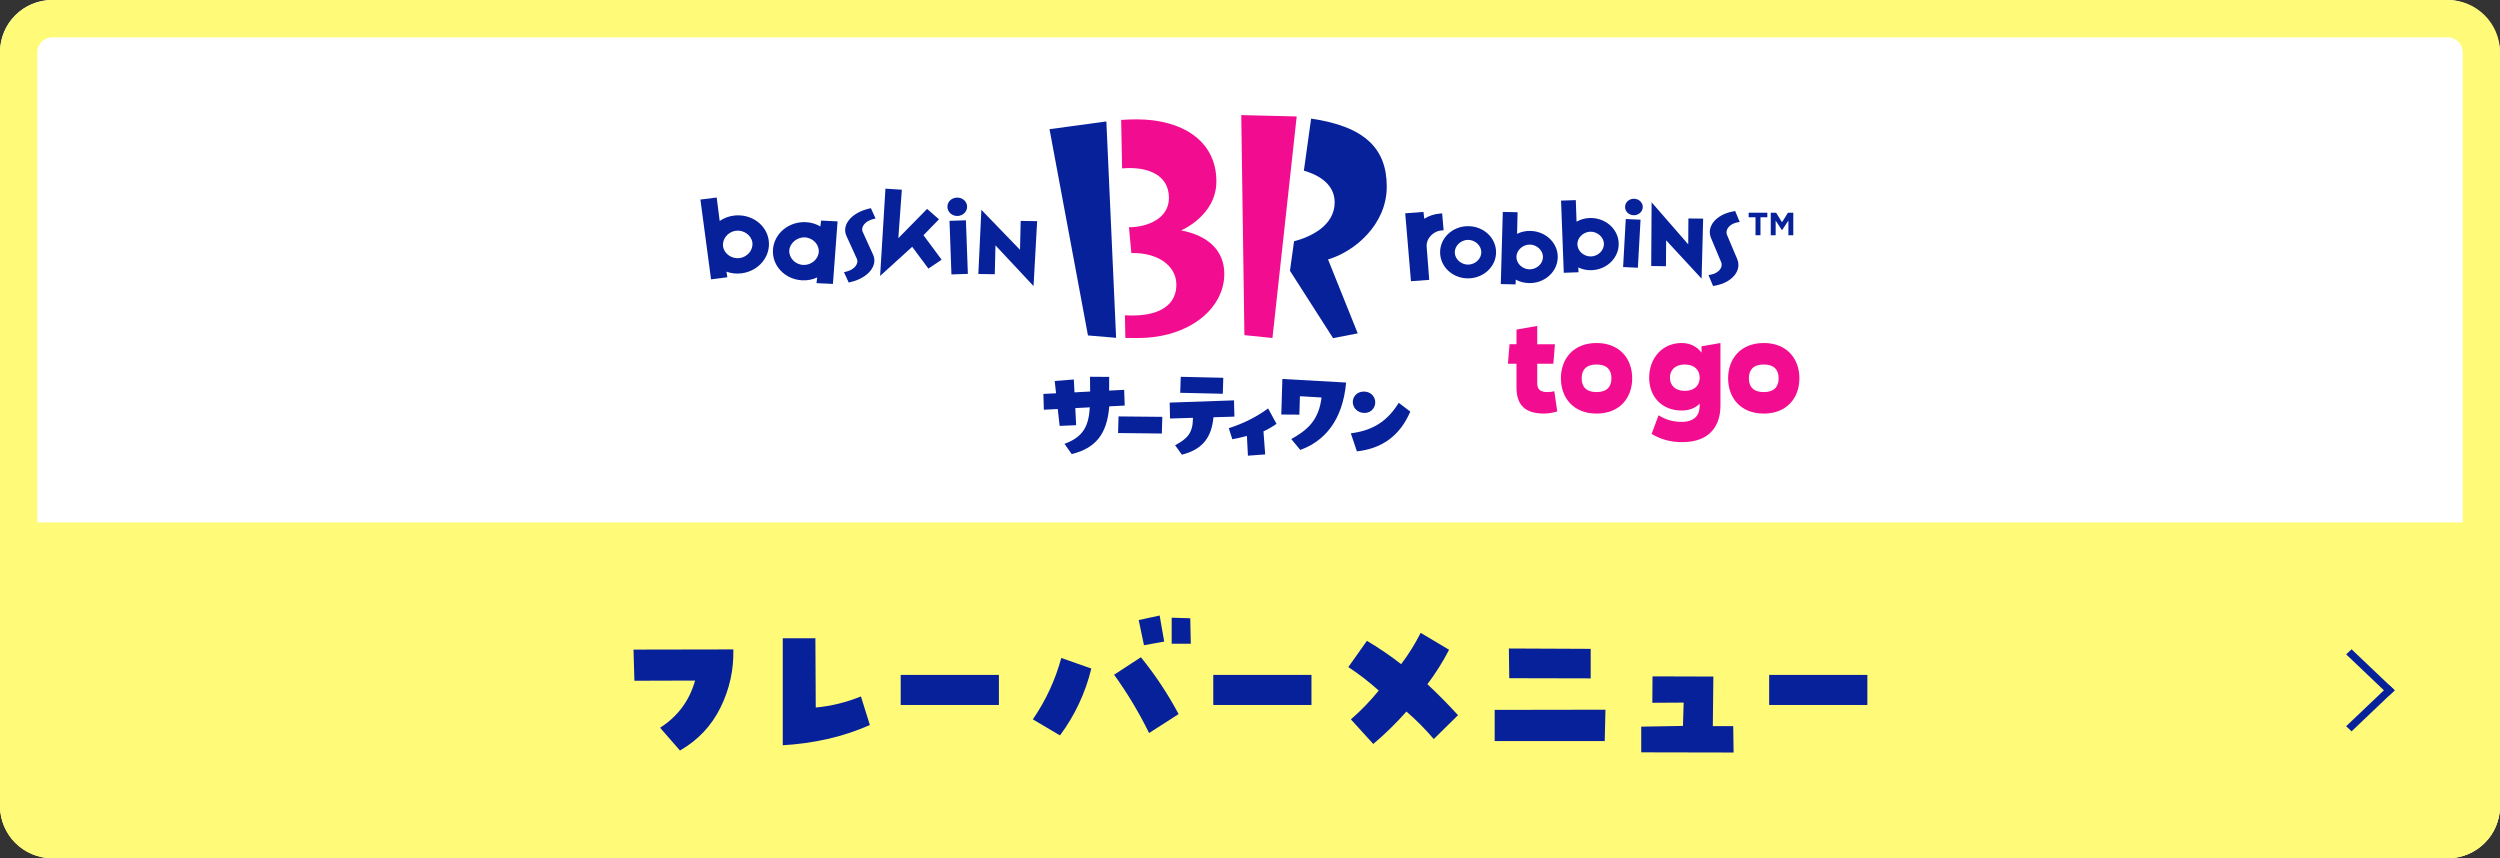
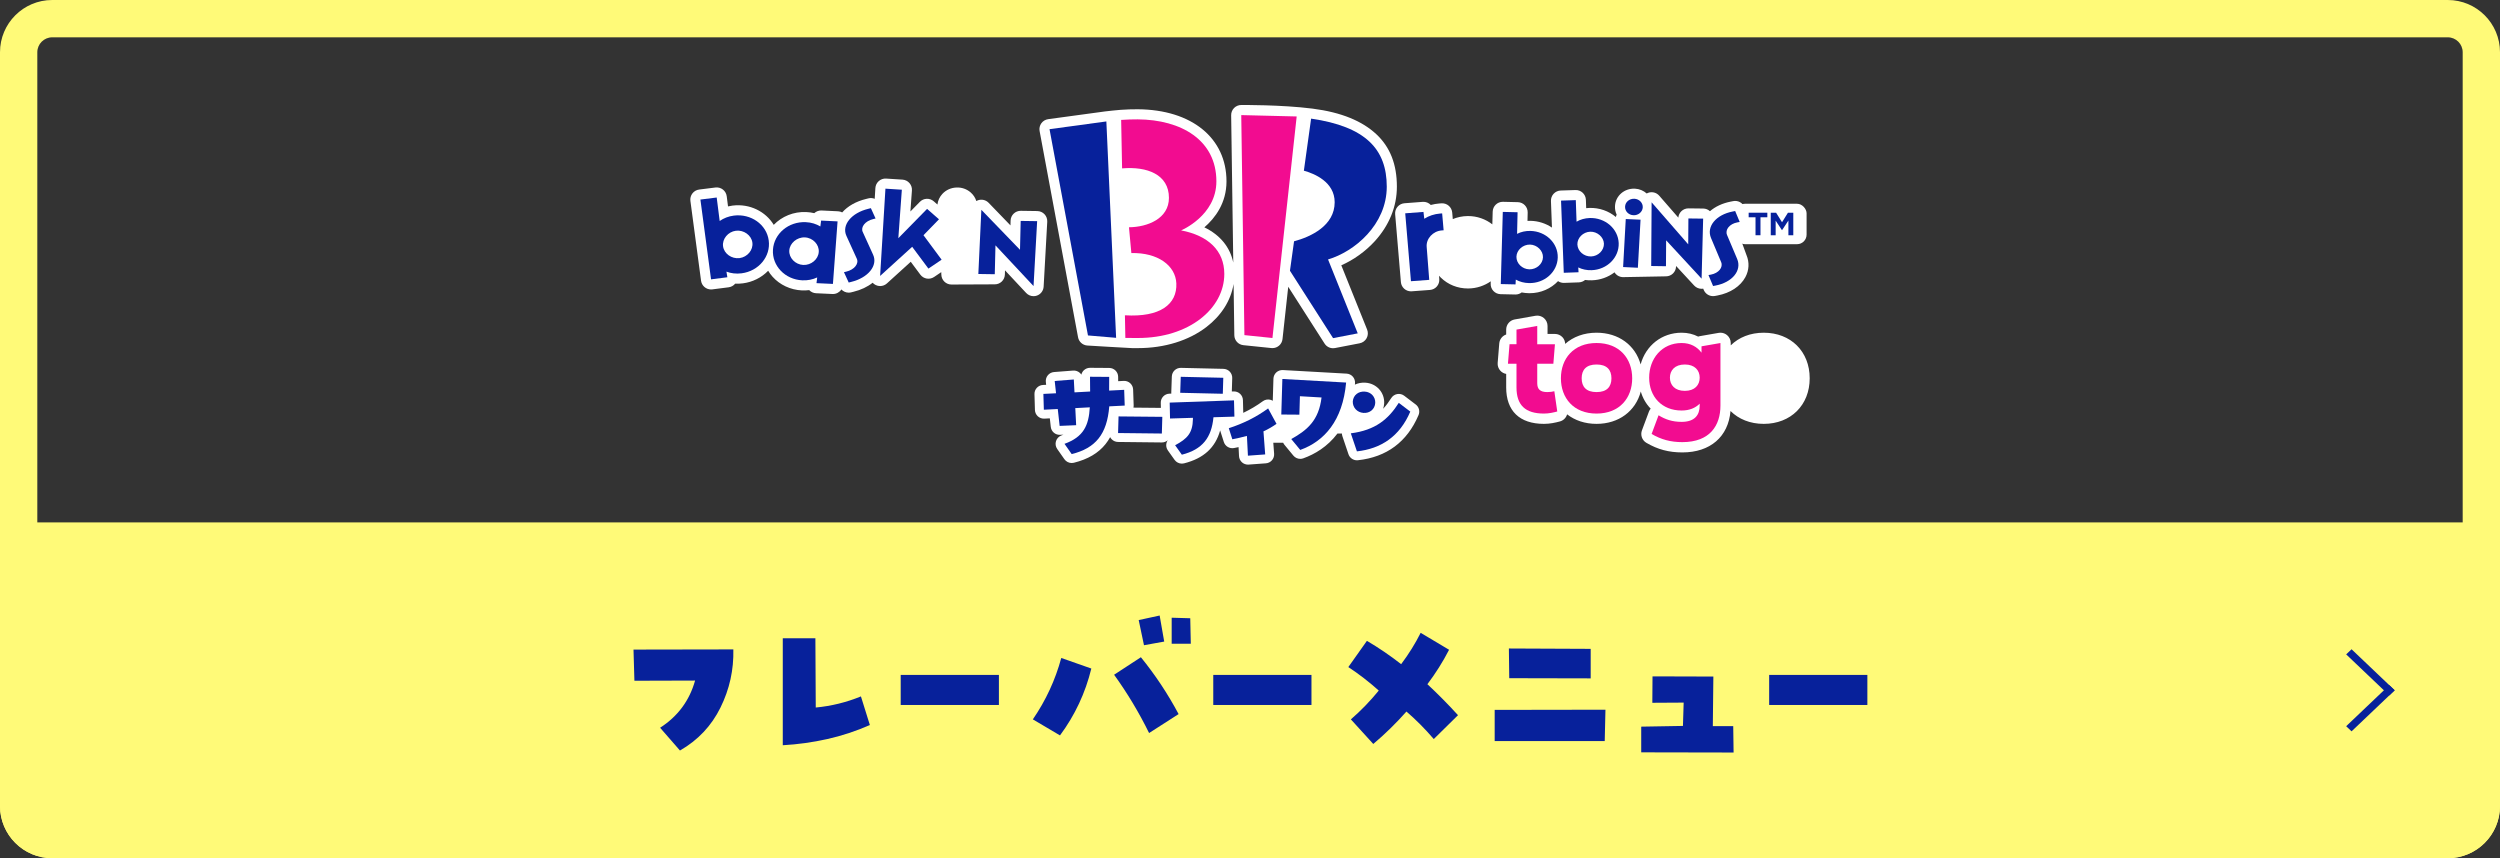
<svg xmlns="http://www.w3.org/2000/svg" id="_レイヤー_2" viewBox="0 0 670 230">
  <rect x="0" y="0" width="670" height="230" fill="#333333" stroke="none" />
  <defs>
    <style>.cls-1{fill:#f20c90;}.cls-2{fill:#fffa78;}.cls-3{fill:#fff;}.cls-4{fill:#07219b;}</style>
  </defs>
  <g id="design">
    <g>
-       <rect class="cls-3" y="0" width="670" height="230" rx="14" ry="14" />
      <path class="cls-2" d="m0,140h670v76c0,7.727-6.273,14-14,14H14c-7.727,0-14-6.273-14-14v-76h0Z" />
      <g>
        <path class="cls-4" d="m176.907,195.037c4.752-3.06,7.877-7.275,9.375-12.646l-16.26.049-.244-8.35,26.758-.049c.13,5.469-1.018,10.661-3.442,15.576-2.425,4.916-6.047,8.757-10.864,11.523l-5.322-6.104Z" />
        <path class="cls-4" d="m218.62,189.617c4.167-.391,8.203-1.383,12.109-2.979l2.393,7.666c-3.679,1.628-7.479,2.881-11.401,3.76-3.923.879-7.902,1.433-11.938,1.66v-28.662h8.74l.098,18.555Z" />
        <path class="cls-4" d="m267.706,180.877v8.057h-26.318v-8.057h26.318Z" />
        <path class="cls-4" d="m292.476,179.168c-1.595,6.543-4.395,12.517-8.398,17.92l-7.275-4.297c3.483-5.078,6.022-10.562,7.617-16.455l8.057,2.832Zm6.104,1.66l7.178-4.688c3.841,4.721,7.21,9.799,10.107,15.234l-7.91,5.078c-2.702-5.501-5.827-10.709-9.375-15.625Zm12.207-15.869l1.221,6.982-5.42.977-1.416-6.738,5.615-1.221Zm3.223.586l4.98.146.146,6.836h-5.127v-6.982Z" />
        <path class="cls-4" d="m351.474,180.877v8.057h-26.318v-8.057h26.318Z" />
        <path class="cls-4" d="m362.034,192.791c2.669-2.311,5.159-4.883,7.471-7.715-2.604-2.344-5.322-4.443-8.154-6.299l4.98-7.031c3.157,1.855,6.217,3.939,9.18,6.25,2.051-2.734,3.792-5.533,5.225-8.398l7.617,4.541c-1.66,3.223-3.597,6.299-5.811,9.229,2.767,2.572,5.501,5.339,8.203,8.301l-6.494,6.396c-2.312-2.701-4.753-5.159-7.324-7.373-2.767,3.125-5.729,6.022-8.887,8.691l-6.006-6.592Z" />
        <path class="cls-4" d="m400.573,198.602v-8.35l29.688-.049-.195,8.398h-29.492Zm25.732-24.707v7.91l-21.826-.049-.098-7.959,21.924.098Z" />
        <path class="cls-4" d="m459.181,181.316l-.146,13.281h5.469l.098,7.08-24.756-.049v-6.885l11.182-.195.195-6.25-8.398.049.049-7.08,16.309.049Z" />
        <path class="cls-4" d="m500.454,180.877v8.057h-26.318v-8.057h26.318Z" />
      </g>
      <g>
        <polygon class="cls-4" points="640.329 186.375 628.773 175.375 630.218 174 641.773 185 640.329 186.375" />
        <polygon class="cls-4" points="641.773 185 630.218 196 628.773 194.625 640.329 183.625 641.773 185" />
      </g>
      <g>
        <g>
          <path class="cls-3" d="m472.688,89.168c-3.611,0-6.678,1.247-8.848,3.386v-.626c0-.815-.36-1.588-.984-2.113-.501-.422-1.132-.648-1.777-.648-.157,0-.316.013-.474.041l-5.07.884c-.149.026-.294.064-.434.112-1.319-.68-2.817-1.037-4.424-1.037-5.345,0-9.61,3.468-10.987,8.489-1.439-5.141-5.897-8.489-11.814-8.489-3.378,0-6.271,1.101-8.408,2.994-.023-.656-.265-1.289-.715-1.777-.523-.566-1.259-.889-2.03-.889h-1.982v-2.147c0-.816-.361-1.59-.986-2.115-.501-.42-1.13-.646-1.774-.646-.16,0-.32.014-.48.042l-5.561.982c-1.319.233-2.281,1.379-2.281,2.719v1.314c-1.012.347-1.765,1.267-1.856,2.388l-.425,5.234c-.063.768.199,1.528.722,2.095.415.45.964.746,1.559.849v3.626c0,6.294,3.594,9.76,10.121,9.76,1.617,0,3.011-.311,4.276-.649.962-.256,1.67-.999,1.932-1.902,2.078,1.622,4.779,2.551,7.888,2.551,5.986,0,10.472-3.43,11.857-8.673.524,1.792,1.429,3.351,2.649,4.594-.201.239-.362.513-.474.813l-1.865,5.005c-.469,1.258.035,2.67,1.194,3.347,3.041,1.777,6.013,2.569,9.637,2.569,7.489,0,12.321-4.214,12.905-11.102,2.174,2.176,5.264,3.448,8.909,3.448,7.249,0,12.312-5.023,12.312-12.214s-5.063-12.214-12.312-12.214Z" />
          <path class="cls-1" d="m417.345,110.279c-.982.262-2.192.556-3.566.556-5.005,0-7.36-2.257-7.36-7v-6.346h-2.29l.425-5.234h1.865v-3.925l5.561-.981v4.907h4.743l-.425,5.234h-4.318v5.201c0,1.635.785,2.388,2.715,2.388.72,0,1.374-.098,1.865-.229l.785,5.43Z" />
          <path class="cls-1" d="m437.427,101.382c0,5.234-3.336,9.454-9.551,9.454s-9.552-4.22-9.552-9.454,3.337-9.454,9.552-9.454,9.551,4.22,9.551,9.454Zm-5.561,0c0-2.29-1.243-3.696-3.99-3.696s-3.991,1.406-3.991,3.696,1.243,3.696,3.991,3.696,3.99-1.407,3.99-3.696Z" />
          <path class="cls-1" d="m456.009,92.812l5.07-.883v16.781c0,5.234-2.748,9.781-10.205,9.781-3.206,0-5.725-.72-8.244-2.192l1.865-5.005c1.799,1.112,3.663,1.766,6.182,1.766,3.5,0,4.841-1.832,4.841-4.351v-.523c-1.144,1.145-2.748,1.832-4.841,1.832-5.332,0-8.701-3.729-8.701-8.799s3.37-9.29,8.701-9.29c2.388,0,4.154,1.014,5.332,2.584v-1.701Zm-.491,8.407c0-1.963-1.308-3.533-3.99-3.533s-3.991,1.57-3.991,3.533,1.309,3.533,3.991,3.533,3.99-1.57,3.99-3.533Z" />
-           <path class="cls-1" d="m482.239,101.382c0,5.234-3.336,9.454-9.551,9.454s-9.552-4.22-9.552-9.454,3.337-9.454,9.552-9.454,9.551,4.22,9.551,9.454Zm-5.561,0c0-2.29-1.243-3.696-3.99-3.696s-3.991,1.406-3.991,3.696,1.243,3.696,3.991,3.696,3.99-1.407,3.99-3.696Z" />
        </g>
        <g>
          <rect class="cls-3" x="465.077" y="54.609" width="19.089" height="10.833" rx="2.55" ry="2.55" />
          <g>
            <path class="cls-3" d="m368.843,35.961c-3.711-3.475-9.278-5.853-17.076-6.85-8.298-1.06-19.044-.972-19.044-.972-.733-.02-1.448.264-1.971.782-.523.518-.813,1.227-.802,1.963l.566,39.486c-.863-4.156-3.545-7.407-7.748-9.445,2.9-2.503,5.931-6.509,5.931-12.321,0-11.637-9.333-19.221-23.778-19.323-1.436-.011-2.997.043-4.636.157-.818.057-3.389.323-4.144.425l-15.234,2.073c-.734.1-1.395.496-1.829,1.097-.434.601-.603,1.353-.467,2.082l10.306,55.28c.224,1.198,1.22,2.099,2.434,2.201,0,0,11.504.7,12.094.7.292,0,.573-.001.841-.002.252-.001.496-.001.733-.001,7.051,0,13.549-2.007,18.296-5.651,4.034-3.097,6.555-7.12,7.285-11.532l.197,13.742c.02,1.373,1.064,2.514,2.43,2.654l7.514.773c.094.01.188.014.28.014,1.364,0,2.536-1.028,2.688-2.413l1.535-14.026,9.742,15.225c.504.787,1.369,1.248,2.28,1.248.17,0,.342-.016.514-.049l6.61-1.277c.793-.153,1.477-.653,1.863-1.363.387-.71.436-1.555.135-2.305l-6.921-17.228c3.312-1.461,6.48-3.726,8.976-6.462,3.872-4.244,5.919-9.297,5.919-14.613,0-5.991-1.804-10.593-5.516-14.069Z" />
            <path class="cls-3" d="m277.995,56.562l-4.412-.064c-1.478-.027-2.711,1.158-2.746,2.643l-.03,1.265-5.857-6.06c-.751-.777-1.892-1.033-2.902-.652-.137.052-.267.114-.391.186-.28-.885-.802-1.682-1.533-2.317-1.034-.897-2.375-1.365-3.743-1.311-1.481.045-2.837.649-3.818,1.702-.749.804-1.207,1.8-1.331,2.859l-.989-.866c-1.08-.946-2.71-.884-3.716.14l-2.541,2.589.408-5.637c.052-.72-.185-1.431-.659-1.975-.474-.544-1.146-.876-1.867-.922l-4.396-.283c-.718-.048-1.425.195-1.964.671-.54.476-.868,1.147-.911,1.865l-.176,2.887c-.53-.217-1.13-.268-1.718-.111-.247.066-.325.084-.561.14l-.039.009c-2.685.65-4.915,1.922-6.393,3.604-.342-.176-.719-.282-1.111-.301l-4.41-.212c-.752-.036-1.453.24-1.969.717-.69-.165-1.401-.264-2.131-.296-3.416-.162-6.568,1.186-8.73,3.427-2.145-3.563-6.43-5.733-11.015-5.165-.42.053-.832.128-1.236.224l-.346-2.723c-.188-1.481-1.542-2.529-3.022-2.345l-4.367.547c-.716.09-1.367.462-1.807,1.033-.441.571-.635,1.295-.539,2.011l2.853,21.384c.181,1.36,1.343,2.35,2.68,2.349.115,0,.231-.007.347-.022l4.372-.56c.689-.088,1.317-.438,1.754-.974.677.033,1.362.005,2.054-.084,2.603-.329,5.015-1.54,6.781-3.372.337.562.73,1.098,1.178,1.599,1.952,2.183,4.803,3.518,7.825,3.664.676.032,1.342.007,1.995-.074.479.501,1.134.801,1.831.834l4.404.206c.043.002.086.003.128.003.937,0,1.772-.483,2.259-1.222.51.543,1.225.856,1.972.856.247,0,.498-.034.746-.105.145-.042.215-.058.319-.082l.213-.051c2.005-.488,3.756-1.324,5.13-2.418.231.255.512.468.834.623.373.179.773.266,1.17.266.66,0,1.312-.241,1.821-.704l6.386-5.804,2.57,3.449c.864,1.16,2.488,1.435,3.686.625l1.921-1.298.026.712c.052,1.461,1.253,2.61,2.704,2.61l11.577-.051c1.483.028,2.711-1.157,2.746-2.642l.027-1.115,5.678,6.072c.521.558,1.242.858,1.978.858.309,0,.622-.053.923-.162,1.019-.37,1.719-1.312,1.779-2.394l.967-17.397c.041-.736-.22-1.457-.723-1.996-.503-.539-1.203-.85-1.941-.861Z" />
            <path class="cls-3" d="m467.477,61.874c1.707-.75,2.047-1.561,1.213-3.417l-1.169-2.942c-.496-1.194-1.767-1.868-3.034-1.614l-.23.047c-.115.024-.197.041-.365.071-.01.002-.021.004-.031.006-2.222.427-4.146,1.327-5.591,2.575-.489-.447-1.125-.704-1.792-.712l-3.953-.048c-.723-.01-1.415.27-1.929.775-.465.456-.748,1.062-.802,1.706l-5.122-5.88c-.739-.849-1.927-1.151-2.983-.76-.129.048-.252.105-.37.17-.84-.747-1.941-1.228-3.164-1.291-.014-.001-.027-.001-.041-.002-2.831-.099-5.157,1.948-5.294,4.654-.046.808.11,1.597.447,2.313-.095.197-.164.41-.21.631-1.895-1.586-4.404-2.518-7.12-2.43-.283.01-.563.031-.839.062l-.078-2.246c-.052-1.492-1.307-2.665-2.793-2.612l-3.954.129c-.72.023-1.401.333-1.892.86-.491.527-.752,1.228-.725,1.948l.269,7.126c-1.654-1.121-3.647-1.766-5.707-1.812-.286-.006-.57-.002-.851.014l.052-2.249c.035-1.494-1.148-2.734-2.643-2.769l-3.964-.093c-.022-.001-.043-.001-.065-.001-1.461,0-2.664,1.163-2.705,2.632l-.095,3.414c-1.77-1.39-4.039-2.227-6.507-2.227-.039,0-.079 0-.118.001h-.007c-1.389.018-2.732.299-3.967.812l-.153-1.757c-.128-1.467-1.408-2.565-2.874-2.467l-.498.033c-.012.001-.023.002-.035.002-.805.063-1.584.198-2.335.403-.542-.569-1.328-.899-2.167-.832l-4.892.373c-.72.055-1.388.395-1.855.945-.468.55-.697,1.263-.636,1.983l1.538,18.199c.119,1.411,1.301,2.479,2.695,2.479.067,0,.135-.003.203-.008l4.894-.364c.717-.053,1.384-.39,1.853-.935.469-.546.701-1.255.646-1.972l-.069-.899c.152.17.308.338.474.499,1.93,1.882,4.504,2.914,7.256,2.914.051,0,.103-0.0.154-.001,2.16-.025,4.256-.712,5.974-1.92l-.019.666c-.02.72.248,1.419.744,1.941.497.522,1.18.825,1.901.841l3.956.089c.021 0.0.041.001.062.001.616,0,1.187-.207,1.644-.557.612.123,1.243.19,1.896.203.088.002.175.003.262.003,3-0,5.717-1.248,7.594-3.235.436.299.962.475,1.526.475.033,0,.066-.001.098-.002l3.957-.141c.614-.022,1.199-.252,1.661-.646.605.085,1.224.115,1.851.093,2.227-.078,4.324-.829,6.033-2.137.086.14.184.275.296.399.483.536,1.16.856,1.88.891l11.574-.216c.013 0.0.026 0.0.039 0.0.708,0,1.388-.277,1.894-.773.516-.505.809-1.195.813-1.916l.001-.094,4.855,5.251c.522.565,1.247.869,1.988.869.144,0,.289-.013.432-.037l.146.346c.428,1.015,1.419,1.656,2.494,1.656.142,0,.285-.011.429-.034l.088-.014c.24-.038.384-.062.676-.127,3.419-.657,6.139-2.444,7.467-4.909,1.006-1.867,1.114-3.963.3-5.911l-1.428-3.912s-.864-1.827.843-2.577Z" />
          </g>
          <g>
            <path class="cls-4" d="m371.652,50.03c0-10.058-5.666-16.109-20.275-18.24l-1.94,13.954c2.754.765,8.255,2.979,8.255,8.459,0,6.273-6.353,9.251-10.886,10.466l-1.097,7.893,11.555,18.057,6.61-1.277-7.958-19.81c7.084-2.086,15.737-9.317,15.737-19.502" />
            <polygon class="cls-1" points="332.656 30.846 333.501 89.812 341.015 90.585 347.512 31.211 332.656 30.846" />
            <path class="cls-1" d="m316.532,61.747s9.458-3.918,9.458-13.143c0-11.083-9.442-16.534-21.09-16.616-1.42-.01-2.903.044-4.43.15l.25,12.993c6.687-.58,12.555,1.622,12.555,7.896,0,5.546-5.681,7.833-10.712,7.884l.641,6.915c7.05-.174,11.848,3.319,12.055,8.124.241,5.605-4.339,9.128-13.781,8.552l.116,6.069c1.291.027,2.418.014,3.423.014,13.599,0,23.095-7.854,23.095-17.167,0-6.251-4.324-10.291-11.58-11.672" />
            <polygon class="cls-4" points="281.27 34.618 291.576 89.898 299.118 90.535 296.504 32.546 281.27 34.618" />
            <path class="cls-4" d="m197.22,61.837c-2.117.27-3.705,2.214-3.441,4.164.261,1.979,2.293,3.437,4.42,3.17,2.1-.271,3.712-2.189,3.437-4.165-.252-1.954-2.314-3.434-4.416-3.17m-4.347-2.61c1.079-.746,2.334-1.261,3.809-1.448,4.588-.57,8.772,2.394,9.338,6.671.572,4.28-2.691,8.219-7.276,8.798-1.465.19-2.823.016-4.06-.448l.248,1.506-4.372.56-2.852-21.384,4.367-.547.799,6.292Z" />
            <path class="cls-4" d="m211.528,67.134c-.125,1.98,1.613,3.769,3.726,3.872,2.135.106,4.061-1.512,4.174-3.504.133-1.969-1.578-3.781-3.72-3.881-2.103-.103-4.064,1.542-4.18,3.514m8.529-8.019l4.41.213-1.243,16.76-4.404-.206.19-1.532c-1.194.557-2.536.843-4.013.773-4.615-.222-8.119-3.897-7.845-8.193.271-4.318,4.197-7.611,8.807-7.392,1.482.064,2.782.482,3.898,1.152l.201-1.574Z" />
            <path class="cls-4" d="m234.654,58.555c-.296.071-.373.09-.662.164-2.114.508-3.388,2.121-2.78,3.44l2.783,6.111c1.323,2.91-1.319,6.173-5.901,7.289-.28.068-.359.081-.638.161l-1.274-2.773c.292-.081.368-.101.659-.162,2.113-.515,3.399-2.111,2.784-3.456l-2.78-6.105c-1.333-2.912,1.317-6.166,5.892-7.273.288-.068.371-.087.66-.164l1.257,2.767Z" />
            <polygon class="cls-4" points="244.464 66.143 235.87 73.953 237.298 50.561 241.694 50.844 240.753 63.835 248.459 55.983 251.644 58.773 247.494 63.038 252.352 69.596 248.817 71.984 244.464 66.143" />
-             <path class="cls-4" d="m258.867,59.04l.52,14.359-4.403.145-.517-14.362,4.4-.142Zm.317-3.714c.051,1.352-1.09,2.504-2.543,2.558-1.479.042-2.685-1.033-2.735-2.381-.056-1.368,1.069-2.501,2.556-2.545,1.453-.055,2.672.998,2.723,2.368" />
            <polygon class="cls-4" points="277.955 59.269 276.988 76.667 266.785 65.754 266.6 73.494 262.196 73.428 263.004 56.228 273.361 66.945 273.543 59.205 277.955 59.269" />
            <path class="cls-4" d="m376.6,57.168l4.892-.373.214,1.831c1.23-.782,2.659-1.274,4.293-1.403l.498-.033.394,4.528-.503.038c-2.369.177-4.233,2.233-4.037,4.425l.68,8.821-4.894.364-1.538-18.199Z" />
-             <path class="cls-4" d="m393.474,70.917c1.926-.026,3.539-1.571,3.514-3.357-.012-1.764-1.674-3.298-3.593-3.276-1.899.026-3.539,1.599-3.517,3.357.022,1.796,1.696,3.296,3.595,3.276m-.123-10.308c4.153-.045,7.548,3.042,7.594,6.896.057,3.874-3.281,7.047-7.429,7.096-4.142.058-7.524-3.048-7.568-6.913-.054-3.861,3.247-7.025,7.403-7.08" />
            <path class="cls-4" d="m410.054,65.549c-1.921-.038-3.6,1.474-3.649,3.241-.046,1.786,1.544,3.346,3.466,3.392,1.891.045,3.598-1.439,3.644-3.228.052-1.77-1.576-3.356-3.46-3.405m-3.477-2.877c1.061-.54,2.251-.814,3.582-.785,4.145.094,7.424,3.289,7.316,7.157-.115,3.865-3.564,6.922-7.704,6.822-1.34-.026-2.493-.354-3.541-.933l-.066,1.286-3.956-.09.539-19.341,3.964.093-.135,5.789Z" />
            <path class="cls-4" d="m426.179,62.098c-1.928.071-3.5,1.671-3.438,3.431.076,1.799,1.759,3.263,3.679,3.199,1.903-.061,3.488-1.644,3.435-3.44-.074-1.764-1.791-3.254-3.676-3.19m-3.664-2.684c1.015-.589,2.191-.936,3.52-.985,4.141-.136,7.622,2.864,7.777,6.726.136,3.862-3.108,7.112-7.251,7.256-1.323.049-2.518-.222-3.586-.74l.072,1.294-3.957.141-.73-19.344,3.954-.129.201,5.78Z" />
            <path class="cls-4" d="m439.666,58.878l-.716,12.879-3.955-.19.71-12.867,3.961.178Zm.594-3.295c-.073,1.216-1.195,2.163-2.494,2.098-1.329-.061-2.312-1.103-2.244-2.316.063-1.243,1.16-2.15,2.493-2.101,1.294.067,2.309,1.087,2.245,2.32" />
            <polygon class="cls-4" points="456.445 58.594 456.029 74.685 446.526 64.406 446.479 71.347 442.525 71.29 442.631 54.218 452.444 65.484 452.491 58.546 456.445 58.594" />
            <path class="cls-4" d="m466.241,59.486c-.277.048-.357.061-.644.116-2.085.395-3.337,1.963-2.748,3.379l2.719,6.436c1.286,3.077-1.319,6.266-5.82,7.115-.288.064-.365.074-.644.119l-1.236-2.935c.287-.042.357-.064.65-.116,2.079-.396,3.347-1.944,2.742-3.366l-2.706-6.446c-1.291-3.07,1.326-6.243,5.818-7.106.288-.052.364-.071.65-.129l1.219,2.932Z" />
          </g>
          <g>
            <path class="cls-4" d="m470.479,58.23h-1.838v-1.225h5.005v1.225h-1.838v4.815h-1.329v-4.815Z" />
            <path class="cls-4" d="m474.562,57.005h1.433l1.588,2.554,1.588-2.554h1.432v6.041h-1.312v-3.944l-1.7,2.58h-.034l-1.683-2.554v3.918h-1.312v-6.041Z" />
          </g>
          <g>
            <path class="cls-3" d="m379.409,108.401l-3.083-2.344c-.533-.406-1.213-.569-1.871-.451-.659.118-1.239.507-1.599,1.072-.669,1.053-1.375,2.018-2.18,2.877.153-.45.248-.926.279-1.42.001-.014.002-.029.002-.044.135-2.936-2.087-5.364-5.06-5.533-1.014-.063-1.965.129-2.791.521.011-.115.026-.227.036-.343.058-.646-.149-1.288-.573-1.779-.424-.491-1.03-.789-1.678-.825l-17.085-.958c-.643-.034-1.277.19-1.753.626-.476.437-.755,1.047-.775,1.693l-.178,5.92c-.221-.135-.465-.235-.724-.293-.673-.151-1.38-.003-1.938.406-1.615,1.184-3.372,2.222-5.247,3.118l-.086-3.408c-.016-.639-.287-1.245-.752-1.683-.465-.438-1.084-.671-1.725-.65l-.503.018.108-3.603c.019-.638-.217-1.257-.656-1.72-.439-.463-1.045-.731-1.682-.746l-11.398-.263c-1.319-.037-2.404,1.001-2.449,2.312l-.147,4.285c-.003.101-.001.202.009.302l-.516.018c-1.309.046-2.339,1.135-2.311,2.445l.03,1.364-7.36-.071c.048-.202.072-.413.065-.63l-.143-4.221c-.022-.642-.301-1.248-.774-1.683-.473-.435-1.102-.662-1.743-.628l-1.491.077c.001-.41-.001-.809-.007-1.191-.021-1.301-1.076-2.347-2.377-2.357l-5.141-.038h-.018c-.637,0-1.247.254-1.697.705-.311.313-.528.703-.63,1.124-.119-.183-.263-.351-.43-.498-.485-.426-1.123-.638-1.765-.589l-5.123.396c-.646.05-1.244.359-1.658.858-.414.498-.608,1.143-.538,1.788l.084.775-.857.043c-1.302.065-2.313,1.159-2.274,2.462l.125,4.24c.019.643.296,1.252.769,1.689.473.437,1.099.664,1.745.632l1.478-.075.252,2.28c.139,1.252,1.219,2.19,2.482,2.13l.912-.039c-.169.068-.344.134-.525.2-.701.254-1.244.819-1.469,1.53-.225.711-.106,1.486.322,2.096l1.928,2.751c.455.649,1.192,1.021,1.961,1.021.192,0,.387-.023.579-.071,3.771-.939,6.547-2.575,8.487-5.0.46-.575.872-1.197,1.239-1.865.105.202.238.39.398.557.445.463,1.057.728,1.7.735l11.731.132c.009 0.0.018 0.0.027 0.0.601,0,1.151-.224,1.573-.593-.159.237-.279.5-.347.784-.159.671-.021,1.378.379,1.94l1.805,2.537c.456.641,1.188,1.007,1.951,1.007.196,0,.394-.024.59-.074,5.236-1.331,8.37-4.172,9.671-8.833.012.045.022.091.036.136l.947,2.969c.368,1.156,1.543,1.854,2.734,1.624.41-.079.815-.161,1.213-.246l.122,2.413c.033.644.323,1.247.806,1.674.439.388,1.004.6,1.586.6.058,0,.116-.002.174-.006l4.627-.338c.634-.046,1.224-.343,1.639-.825.415-.482.622-1.109.574-1.743l-.222-2.951h2.646c.087.192.196.374.332.54l2.405,2.913c.464.562,1.146.87,1.847.87.27,0,.544-.046.808-.141,3.04-1.09,6.457-3.076,9.161-6.651h1.194c.005.239.044.479.122.711l1.632,4.837c.331.982,1.251,1.629,2.268,1.629.087,0,.174-.005.262-.014,7.72-.845,13.187-4.917,16.25-12.101.43-1.009.12-2.181-.753-2.845Z" />
            <g>
              <path class="cls-4" d="m301.425,108.694l-4.142.207c-.589,7.519-3.713,11.213-10.068,12.796l-1.928-2.751c5.105-1.847,6.498-4.9,6.783-9.781l-3.891.207.232,4.58-4.427.188-.5-4.523-3.731.188-.125-4.24,3.392-.17-.357-3.298,5.123-.396.178,3.449,4.195-.226c0-1.319-.018-2.431-.036-3.958l5.141.038c.018,1.112,0,2.393-.018,3.675l4.034-.207.143,4.221Z" />
              <polygon class="cls-4" points="299.771 111.6 311.502 111.713 311.376 116.185 299.645 116.053 299.771 111.6" />
              <path class="cls-4" d="m330.824,111.656l-5.616.169c-.515,5.45-2.928,8.625-8.47,10.035l-1.805-2.537c3.296-1.748,4.695-3.307,4.769-6.972v-.376l-6.132.188-.092-4.266,17.235-.601.11,4.36Zm-2.983-10.41l-.129,4.285-11.416-.263.147-4.285,11.398.263Z" />
              <path class="cls-4" d="m342.107,113.592c-1.0.695-2.162,1.409-3.501,2.011l.464,6.182-4.627.338-.268-5.299c-1.304.357-2.644.658-3.912.902l-.947-2.969c3.805-1.222,7.36-2.969,10.54-5.299l2.251,4.134Z" />
              <path class="cls-4" d="m343.674,101.565l17.085.958c-.915,10.223-5.851,15.747-12.293,18.059l-2.405-2.913c4.379-2.443,7.376-5.055,8.112-11.143l-5.797-.338-.143,4.942-4.846-.037.287-9.527Z" />
              <path class="cls-4" d="m377.96,110.307c-2.847,6.679-7.852,9.953-14.308,10.66l-1.632-4.837c6.583-.837,10.064-3.777,12.857-8.167l3.083,2.344Zm-15.414-2.735c.145-1.674,1.487-2.735,3.21-2.623,1.705.093,2.883,1.451,2.811,3.033-.109,1.693-1.469,2.809-3.173,2.679-1.705-.13-2.901-1.47-2.847-3.088" />
            </g>
          </g>
        </g>
      </g>
      <path class="cls-2" d="m656,10c2.206,0,4,1.795,4,4v202c0,2.205-1.794,4-4,4H14c-2.206,0-4-1.795-4-4V14c0-2.205,1.794-4,4-4h642M656,0H14C6.268 0,0,6.268,0,14v202c0,7.731,6.268,14,14,14h642c7.732,0,14-6.269,14-14V14C670,6.268,663.732 0,656,0h0Z" />
    </g>
  </g>
</svg>